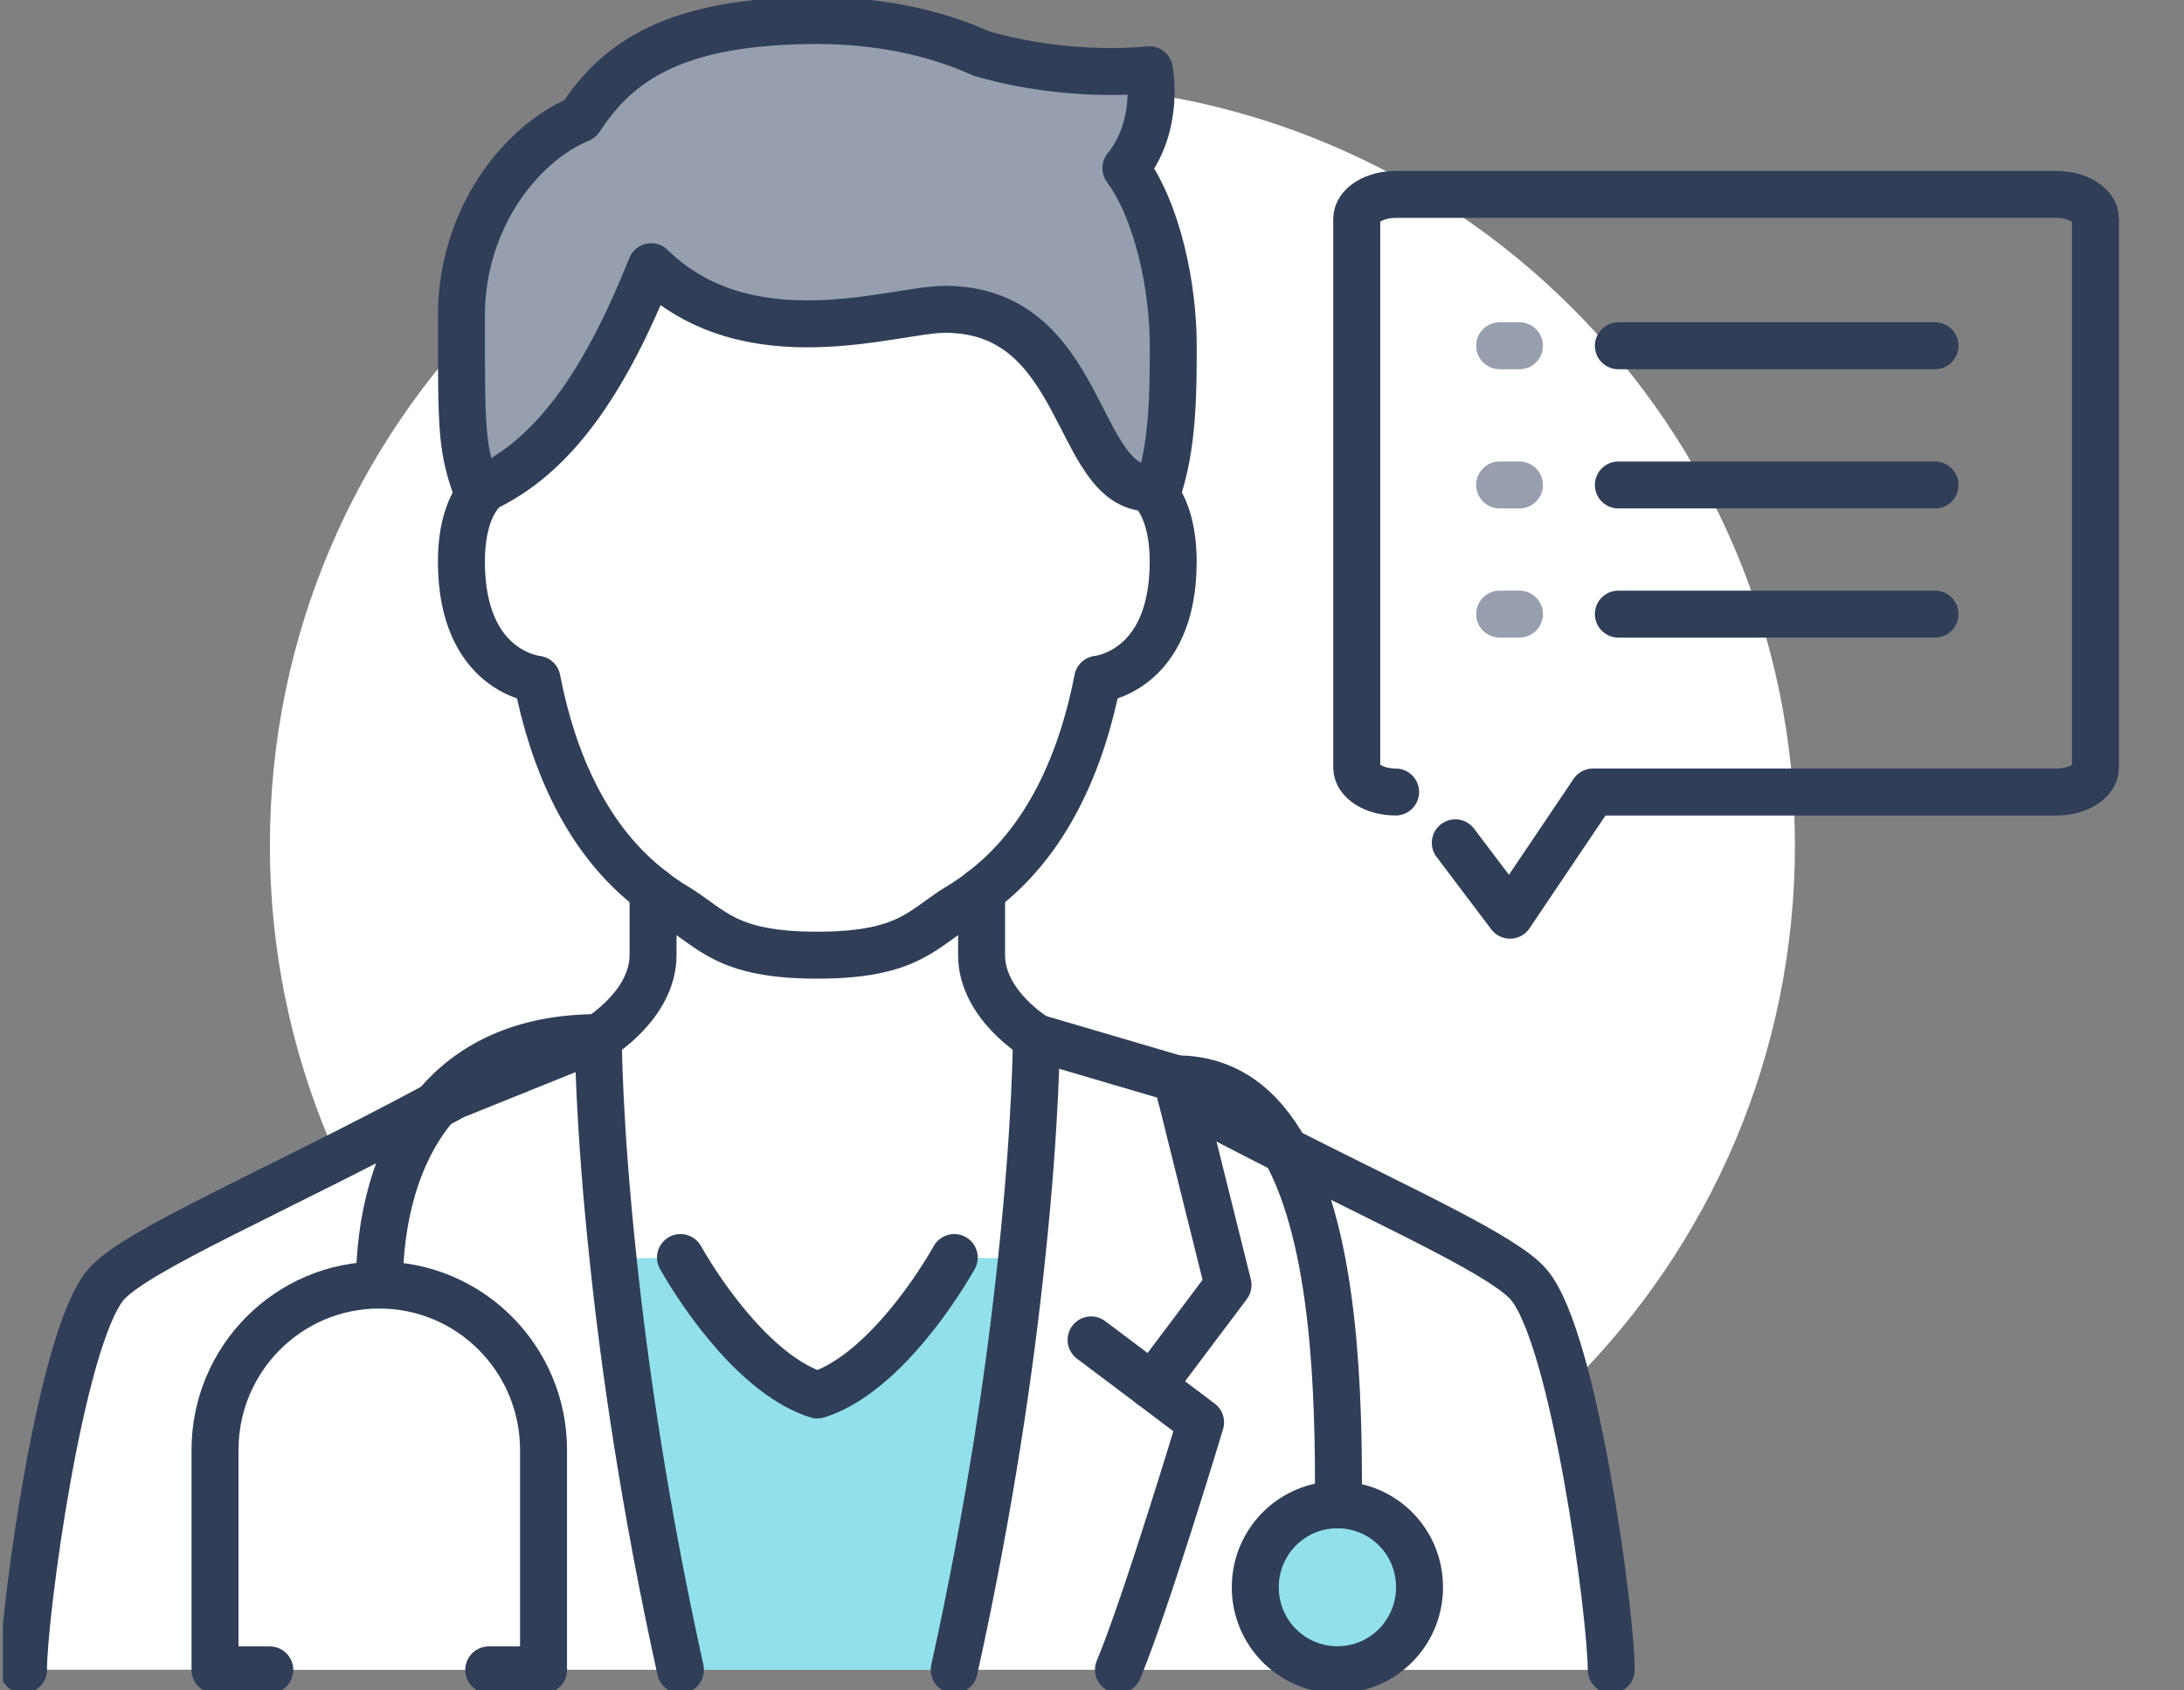
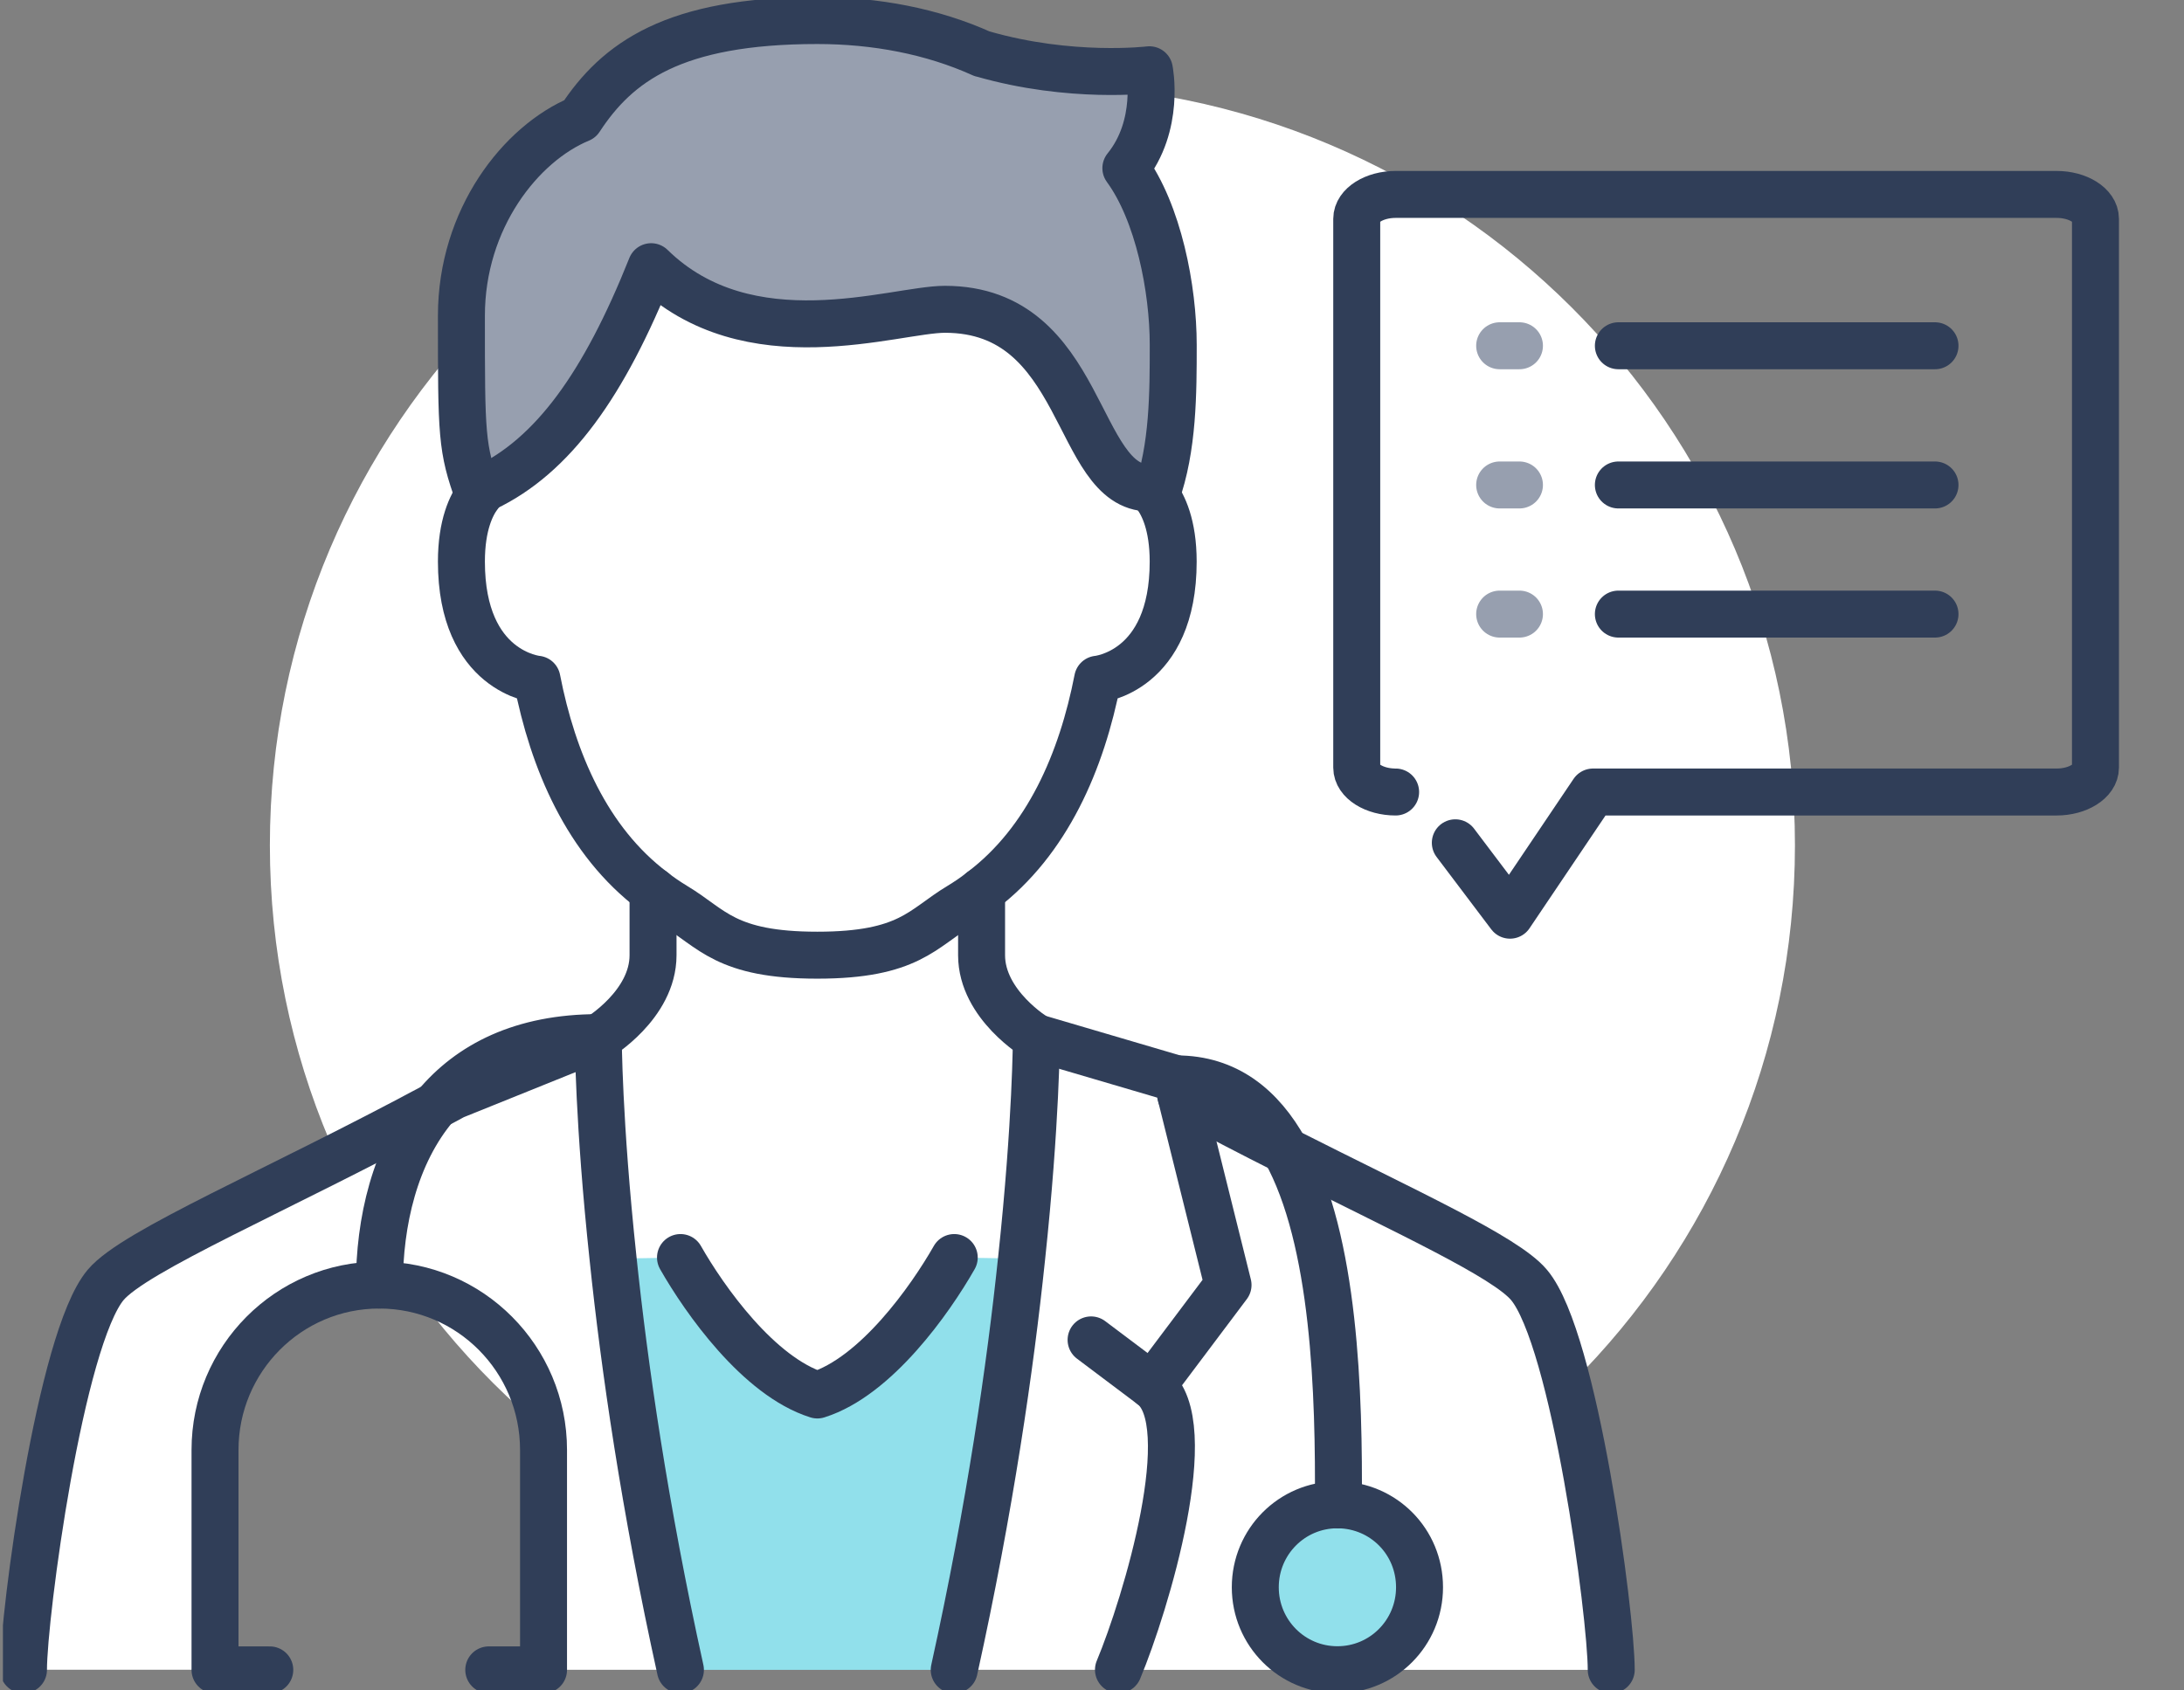
<svg xmlns="http://www.w3.org/2000/svg" width="93" height="72" viewBox="0 0 93 72" fill="none">
  <rect x="0" y="0" width="93" height="72" fill="#808080" stroke="none" />
  <g clip-path="url(#clip0_1471_49624)">
    <path d="M43.963 68.402C61.896 68.402 76.433 53.896 76.433 36.002C76.433 18.108 61.896 3.602 43.963 3.602C26.03 3.602 11.492 18.108 11.492 36.002C11.492 53.896 26.03 68.402 43.963 68.402Z" fill="white" />
    <path d="M68.61 71.123H56.953C58.888 71.123 60.45 69.554 60.45 67.611C60.45 65.667 58.911 64.122 56.988 64.099C57.022 59.416 56.848 52.813 54.727 49.008C59.902 51.63 64.111 53.528 65.113 54.733C67.048 57.041 68.61 68.781 68.61 71.123Z" fill="white" />
    <path d="M56.951 71.125H47.625C48.791 68.338 51.122 60.588 51.122 60.588L49.059 59.031L52.288 54.734L50.283 46.68C51.81 47.511 53.302 48.284 54.724 48.998V49.009C56.846 52.814 57.021 59.417 56.986 64.1H56.951C55.016 64.1 53.454 65.669 53.454 67.612C53.454 69.556 55.016 71.125 56.951 71.125Z" fill="white" />
-     <path d="M50.102 45.953C52.235 45.953 53.704 47.147 54.729 48.997C53.307 48.283 51.815 47.51 50.288 46.679L50.102 45.953Z" fill="white" />
    <path d="M41.797 40.685C41.797 42.804 44.128 44.197 44.128 44.197C44.128 44.197 44.128 47.721 43.498 53.61L40.631 53.563C39.605 55.366 37.297 58.632 34.802 59.416C32.308 58.632 30 55.366 28.974 53.563L26.106 53.61C25.477 47.721 25.477 44.197 25.477 44.197C25.477 44.197 27.808 42.804 27.808 40.685V37.945C28.099 38.178 28.414 38.39 28.741 38.589C30.326 39.538 30.886 40.685 34.802 40.685C38.719 40.685 39.279 39.538 40.864 38.589C41.19 38.39 41.505 38.179 41.797 37.945V40.685Z" fill="white" />
-     <path d="M11.581 71.125H9.156V61.759C9.156 57.884 12.28 54.734 16.151 54.734C20.021 54.734 23.145 57.884 23.145 61.759V71.125H11.581Z" fill="white" />
    <path d="M25.479 44.197L19.324 46.679C19.068 46.819 18.811 46.958 18.555 47.089C20 45.356 22.215 44.195 25.479 44.195V44.197Z" fill="white" />
    <path d="M9.16 71.12H1C1 68.778 2.562 57.037 4.497 54.729C5.733 53.254 11.794 50.725 18.556 47.086C16.795 49.158 16.154 52.062 16.154 54.729C12.284 54.729 9.16 57.879 9.16 61.754V71.12Z" fill="white" />
    <path d="M19.327 46.677L25.482 44.195C25.482 44.195 25.482 47.719 26.111 53.608C26.589 58.186 27.452 64.203 28.979 71.122H23.151V61.756C23.151 57.881 20.015 54.732 16.156 54.732C16.156 52.064 16.797 49.159 18.558 47.089C18.816 46.958 19.07 46.819 19.327 46.679V46.677Z" fill="white" />
    <path d="M49.061 59.029L51.124 60.586C51.124 60.586 48.793 68.336 47.627 71.122H40.633C42.16 64.203 43.023 58.186 43.501 53.608C44.13 47.719 44.13 44.195 44.13 44.195L50.098 45.951L50.285 46.677L52.29 54.732L49.061 59.029Z" fill="white" />
    <path d="M56.985 64.094C58.909 64.117 60.447 65.674 60.447 67.606C60.447 69.538 58.885 71.118 56.95 71.118C55.015 71.118 53.453 69.549 53.453 67.606C53.453 65.662 55.015 64.094 56.95 64.094H56.985Z" fill="#91E0EB" />
    <path d="M28.977 71.124C27.45 64.204 26.587 58.187 26.109 53.609L28.977 53.562C30.003 55.365 32.311 58.632 34.806 59.416C37.3 58.632 39.608 55.365 40.634 53.562L43.502 53.609C43.024 58.187 42.161 64.204 40.634 71.124H28.977Z" fill="#91E0EB" />
    <path d="M20.663 20.784C23.53 19.414 25.71 16.417 27.727 11.359C31.877 15.422 38.09 13.174 40.235 13.174C46.227 13.174 45.749 20.784 48.943 20.784C48.943 20.784 49.071 20.877 49.223 21.1C49.526 21.498 49.957 22.352 49.957 23.921C49.957 28.639 46.74 28.932 46.74 28.932C46.063 32.409 44.606 35.828 41.797 37.947C41.506 38.179 41.191 38.392 40.864 38.591C39.279 39.539 38.719 40.686 34.803 40.686C30.886 40.686 30.326 39.539 28.741 38.591C28.415 38.392 28.1 38.181 27.808 37.947C24.999 35.828 23.542 32.409 22.866 28.932C22.866 28.932 19.648 28.639 19.648 23.921C19.648 22.352 20.08 21.498 20.383 21.1C20.534 20.877 20.663 20.784 20.663 20.784Z" fill="white" />
    <path d="M49.957 14.69C49.957 16.715 49.957 19.08 49.234 21.082L49.223 21.093C49.071 20.871 48.943 20.777 48.943 20.777C45.749 20.777 46.227 13.168 40.235 13.168C38.09 13.168 31.877 15.415 27.727 11.353C25.71 16.409 23.53 19.408 20.663 20.777C20.663 20.777 20.534 20.871 20.383 21.093L20.371 21.082C19.648 19.08 19.648 18.553 19.648 13.449C19.648 9.316 22.178 6.108 24.696 5.066C26.281 2.643 28.683 0.875 34.803 0.875C37.286 0.875 39.699 1.332 41.82 2.292H41.833C45.599 3.382 48.944 2.971 48.944 2.971C48.944 2.971 49.422 5.335 47.942 7.162C49.329 9.058 49.959 12.301 49.959 14.69H49.957Z" fill="#979FAF" />
    <path d="M41.798 37.945V40.685C41.798 42.804 44.13 44.197 44.13 44.197C44.13 44.197 44.13 47.721 43.501 53.61C43.023 58.187 42.16 64.205 40.633 71.124" stroke="#303E58" stroke-width="2" stroke-linecap="round" stroke-linejoin="round" />
    <path d="M27.808 37.945V40.685C27.808 42.804 25.477 44.197 25.477 44.197C25.477 44.197 25.477 47.721 26.106 53.61C26.584 58.187 27.447 64.205 28.974 71.124" stroke="#303E58" stroke-width="2" stroke-linecap="round" stroke-linejoin="round" />
    <path d="M40.634 53.562C39.608 55.365 37.3 58.632 34.805 59.416C32.31 58.632 30.002 55.365 28.977 53.562" stroke="#303E58" stroke-width="2" stroke-linecap="round" stroke-linejoin="round" />
    <path d="M44.133 44.195L50.101 45.951L50.288 46.677L52.293 54.732L49.064 59.029" stroke="#303E58" stroke-width="2" stroke-linecap="round" stroke-linejoin="round" />
-     <path d="M46.461 57.07L49.06 59.025L51.124 60.583C51.124 60.583 48.792 68.333 47.627 71.119" stroke="#303E58" stroke-width="2" stroke-linecap="round" stroke-linejoin="round" />
+     <path d="M46.461 57.07L49.06 59.025C51.124 60.583 48.792 68.333 47.627 71.119" stroke="#303E58" stroke-width="2" stroke-linecap="round" stroke-linejoin="round" />
    <path d="M54.73 48.998C53.308 48.284 51.816 47.511 50.289 46.68" stroke="#303E58" stroke-width="2" stroke-linecap="round" stroke-linejoin="round" />
    <path d="M68.61 71.123C68.61 68.781 67.048 57.041 65.113 54.733C64.111 53.528 59.902 51.63 54.727 49.008" stroke="#303E58" stroke-width="2" stroke-linecap="round" stroke-linejoin="round" />
    <path d="M25.48 44.195L19.325 46.677C19.069 46.818 18.812 46.957 18.556 47.087C11.794 50.728 5.733 53.257 4.497 54.73C2.562 57.038 1 68.779 1 71.121" stroke="#303E58" stroke-width="2" stroke-linecap="round" stroke-linejoin="round" />
    <path d="M48.943 20.781C48.943 20.781 49.071 20.875 49.223 21.097C49.526 21.495 49.957 22.35 49.957 23.919C49.957 28.637 46.74 28.93 46.74 28.93C46.063 32.407 44.606 35.825 41.797 37.944C41.506 38.177 41.191 38.389 40.864 38.588C39.279 39.536 38.719 40.684 34.803 40.684C30.886 40.684 30.326 39.536 28.741 38.588C28.415 38.389 28.1 38.178 27.808 37.944C24.999 35.825 23.542 32.407 22.866 28.93C22.866 28.93 19.648 28.637 19.648 23.919C19.648 22.35 20.08 21.495 20.383 21.097C20.534 20.875 20.663 20.781 20.663 20.781" stroke="#303E58" stroke-width="2" stroke-linecap="round" stroke-linejoin="round" />
    <path d="M20.664 20.784C23.532 19.414 25.712 16.417 27.728 11.359C31.878 15.422 38.092 13.174 40.236 13.174C46.228 13.174 45.75 20.784 48.944 20.784" stroke="#303E58" stroke-width="2" stroke-linecap="round" stroke-linejoin="round" />
    <path d="M49.236 21.082C49.959 19.08 49.959 16.715 49.959 14.69C49.959 12.301 49.329 9.058 47.942 7.162C49.422 5.335 48.944 2.971 48.944 2.971C48.944 2.971 45.599 3.38 41.833 2.292H41.82C39.7 1.333 37.286 0.875 34.803 0.875C28.683 0.875 26.281 2.643 24.696 5.066C22.178 6.108 19.648 9.316 19.648 13.449C19.648 18.553 19.648 19.08 20.371 21.082" stroke="#303E58" stroke-width="2" stroke-linecap="round" stroke-linejoin="round" />
    <path d="M11.488 71.125H9.156V61.759C9.156 57.884 12.28 54.734 16.151 54.734C20.021 54.734 23.145 57.884 23.145 61.759V71.125H20.813" stroke="#303E58" stroke-width="2" stroke-linecap="round" stroke-linejoin="round" />
    <path d="M16.156 54.732C16.156 52.064 16.797 49.159 18.558 47.089C20.003 45.356 22.218 44.195 25.482 44.195" stroke="#303E58" stroke-width="2" stroke-linecap="round" stroke-linejoin="round" />
    <path d="M56.95 71.118C58.885 71.118 60.447 69.549 60.447 67.606C60.447 65.662 58.909 64.117 56.985 64.094H56.95C55.015 64.094 53.453 65.662 53.453 67.606C53.453 69.549 55.015 71.118 56.95 71.118Z" stroke="#303E58" stroke-width="2" stroke-linecap="round" stroke-linejoin="round" />
    <path d="M50.102 45.953C52.235 45.953 53.704 47.147 54.729 48.997V49.009C56.851 52.814 57.026 59.416 56.991 64.1" stroke="#303E58" stroke-width="2" stroke-linecap="round" stroke-linejoin="round" />
    <path d="M59.429 33.734C58.518 33.734 57.773 33.266 57.773 32.695V9.32C57.773 8.75 58.52 8.281 59.429 8.281H87.575C88.486 8.281 89.23 8.75 89.23 9.32V32.695C89.23 33.266 88.484 33.734 87.575 33.734H67.835L64.3 38.981L61.971 35.897" stroke="#303E58" stroke-width="2" stroke-linecap="round" stroke-linejoin="round" />
    <path d="M63.859 20.656H64.702" stroke="#979FAF" stroke-width="2" stroke-linecap="round" stroke-linejoin="round" />
    <path d="M68.914 20.656H82.397" stroke="#303E58" stroke-width="2" stroke-linecap="round" stroke-linejoin="round" />
    <path d="M63.859 14.727H64.702" stroke="#979FAF" stroke-width="2" stroke-linecap="round" stroke-linejoin="round" />
    <path d="M68.914 14.727H82.397" stroke="#303E58" stroke-width="2" stroke-linecap="round" stroke-linejoin="round" />
    <path d="M63.859 26.156H64.702" stroke="#979FAF" stroke-width="2" stroke-linecap="round" stroke-linejoin="round" />
    <path d="M68.914 26.156H82.397" stroke="#303E58" stroke-width="2" stroke-linecap="round" stroke-linejoin="round" />
  </g>
  <defs>
    <clipPath id="clip0_1471_49624">
      <rect width="92" height="72" fill="white" transform="translate(0.125)" />
    </clipPath>
  </defs>
</svg>